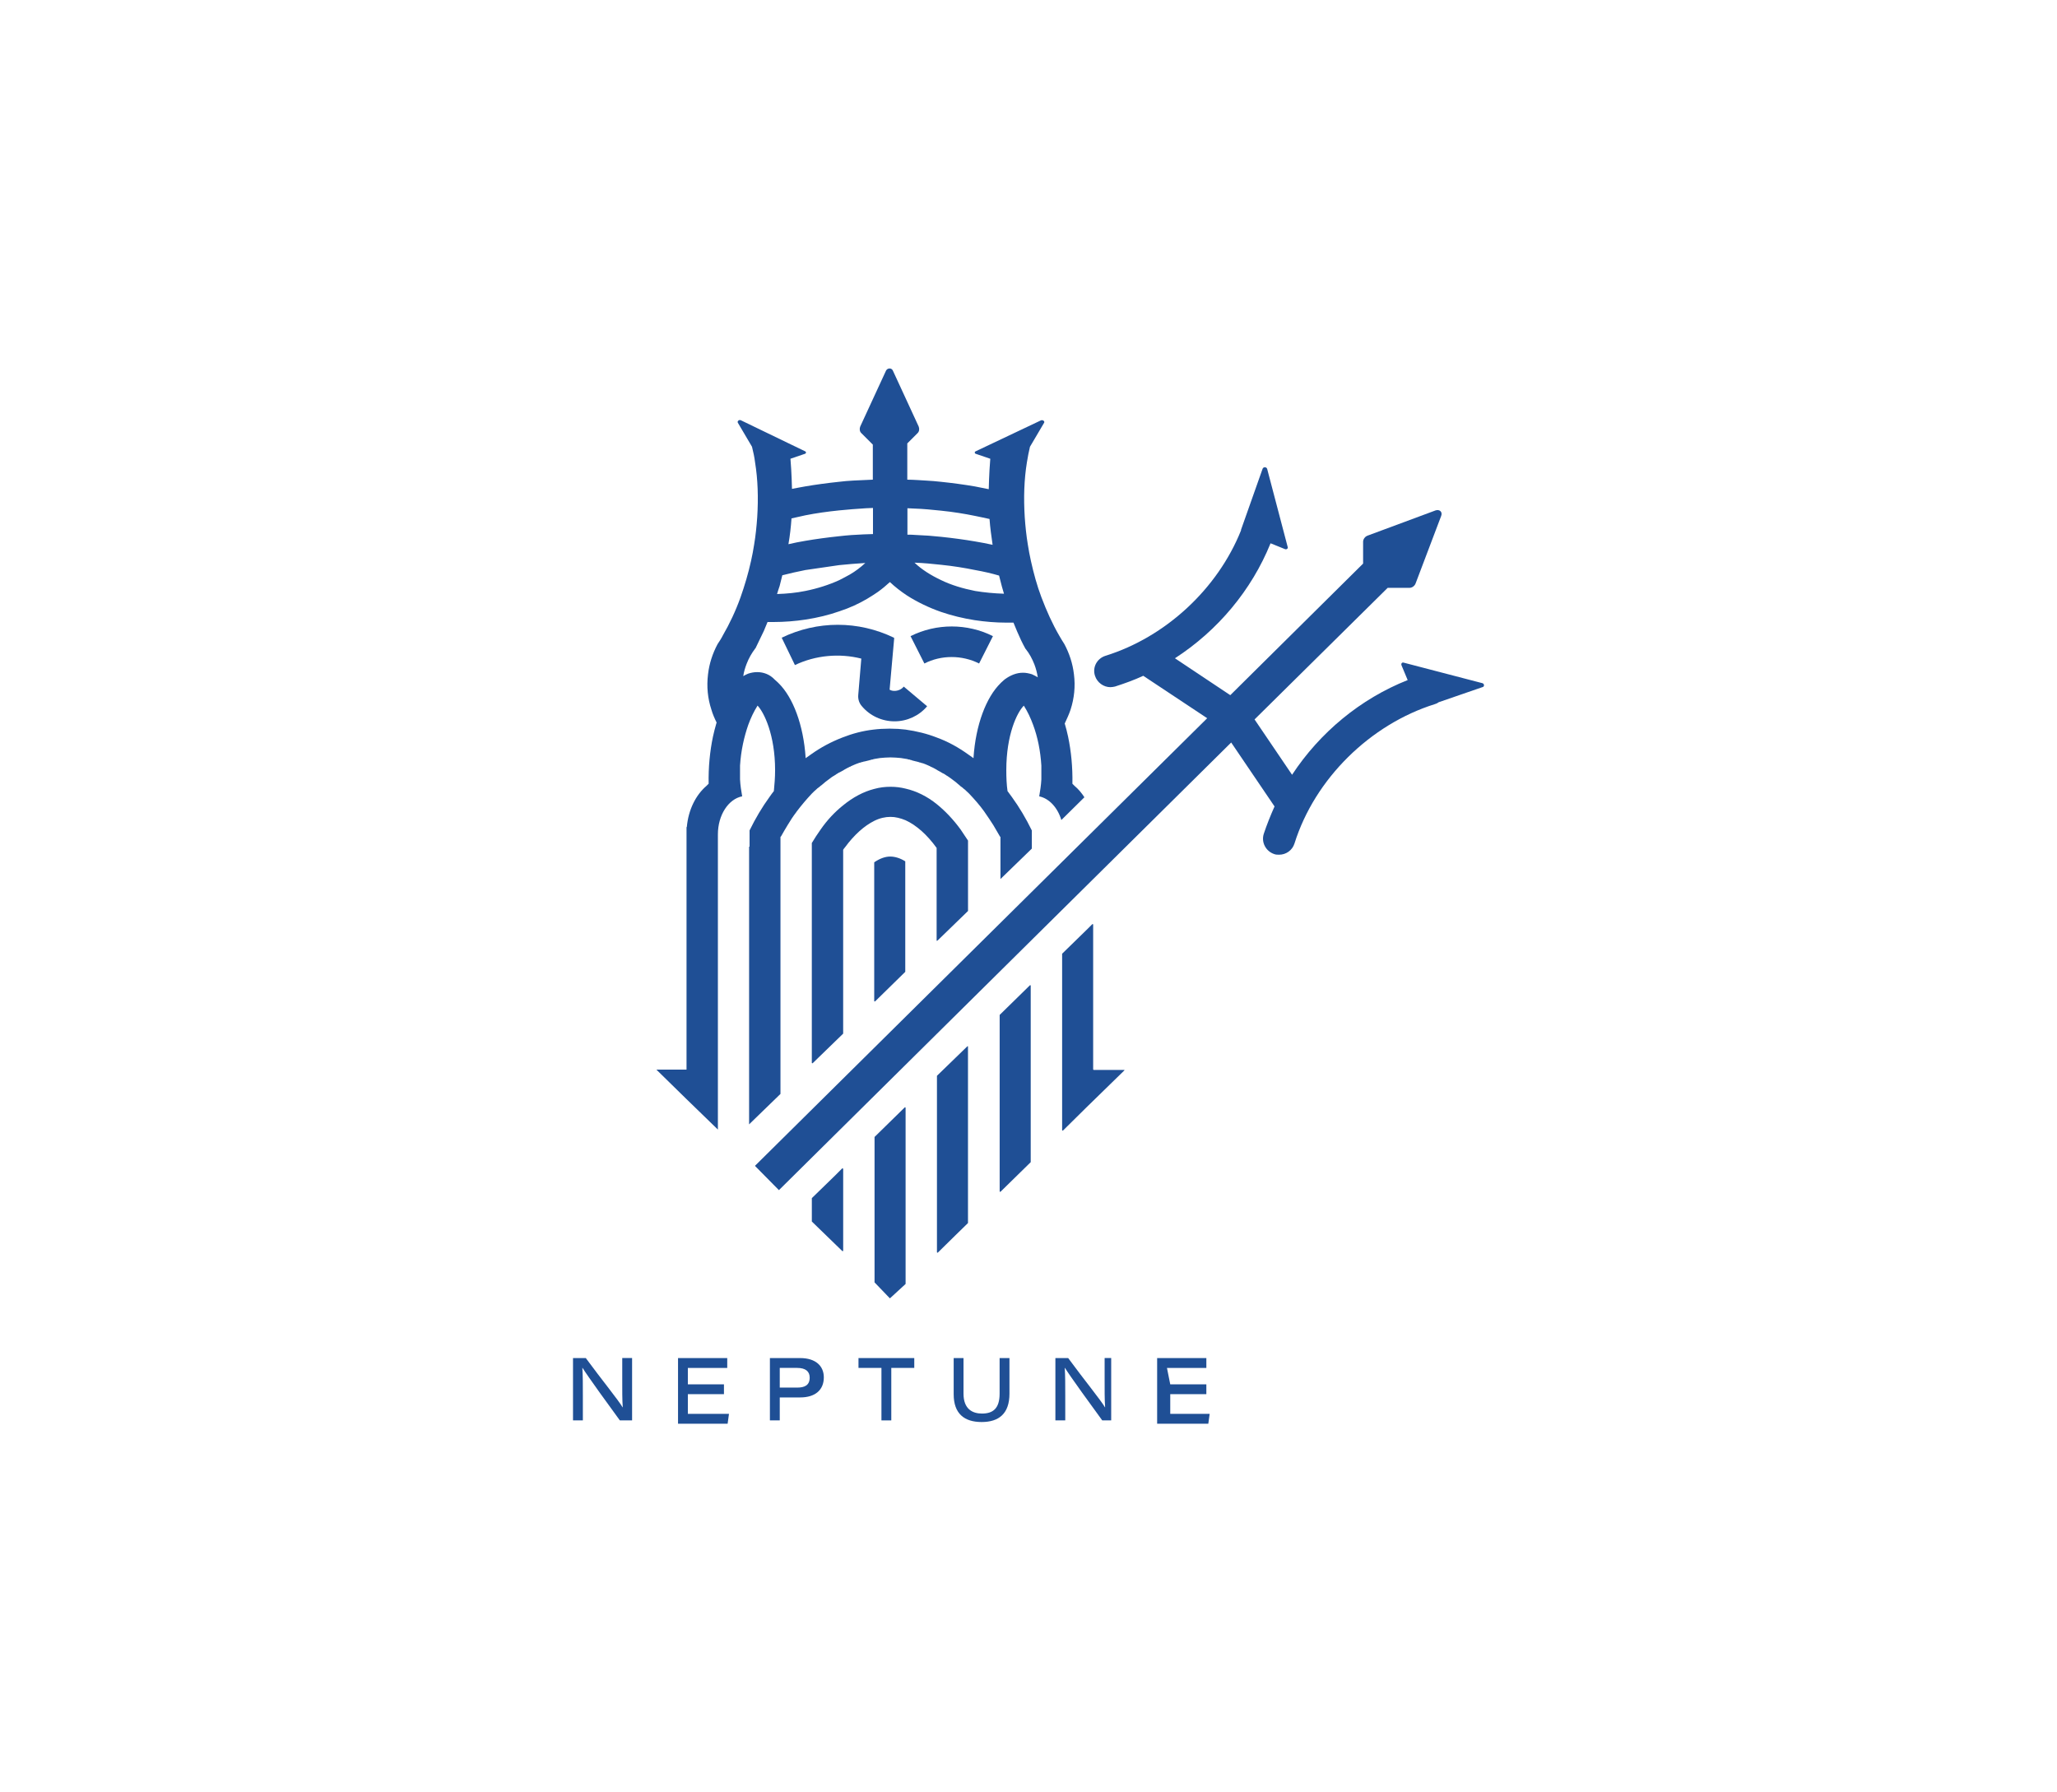
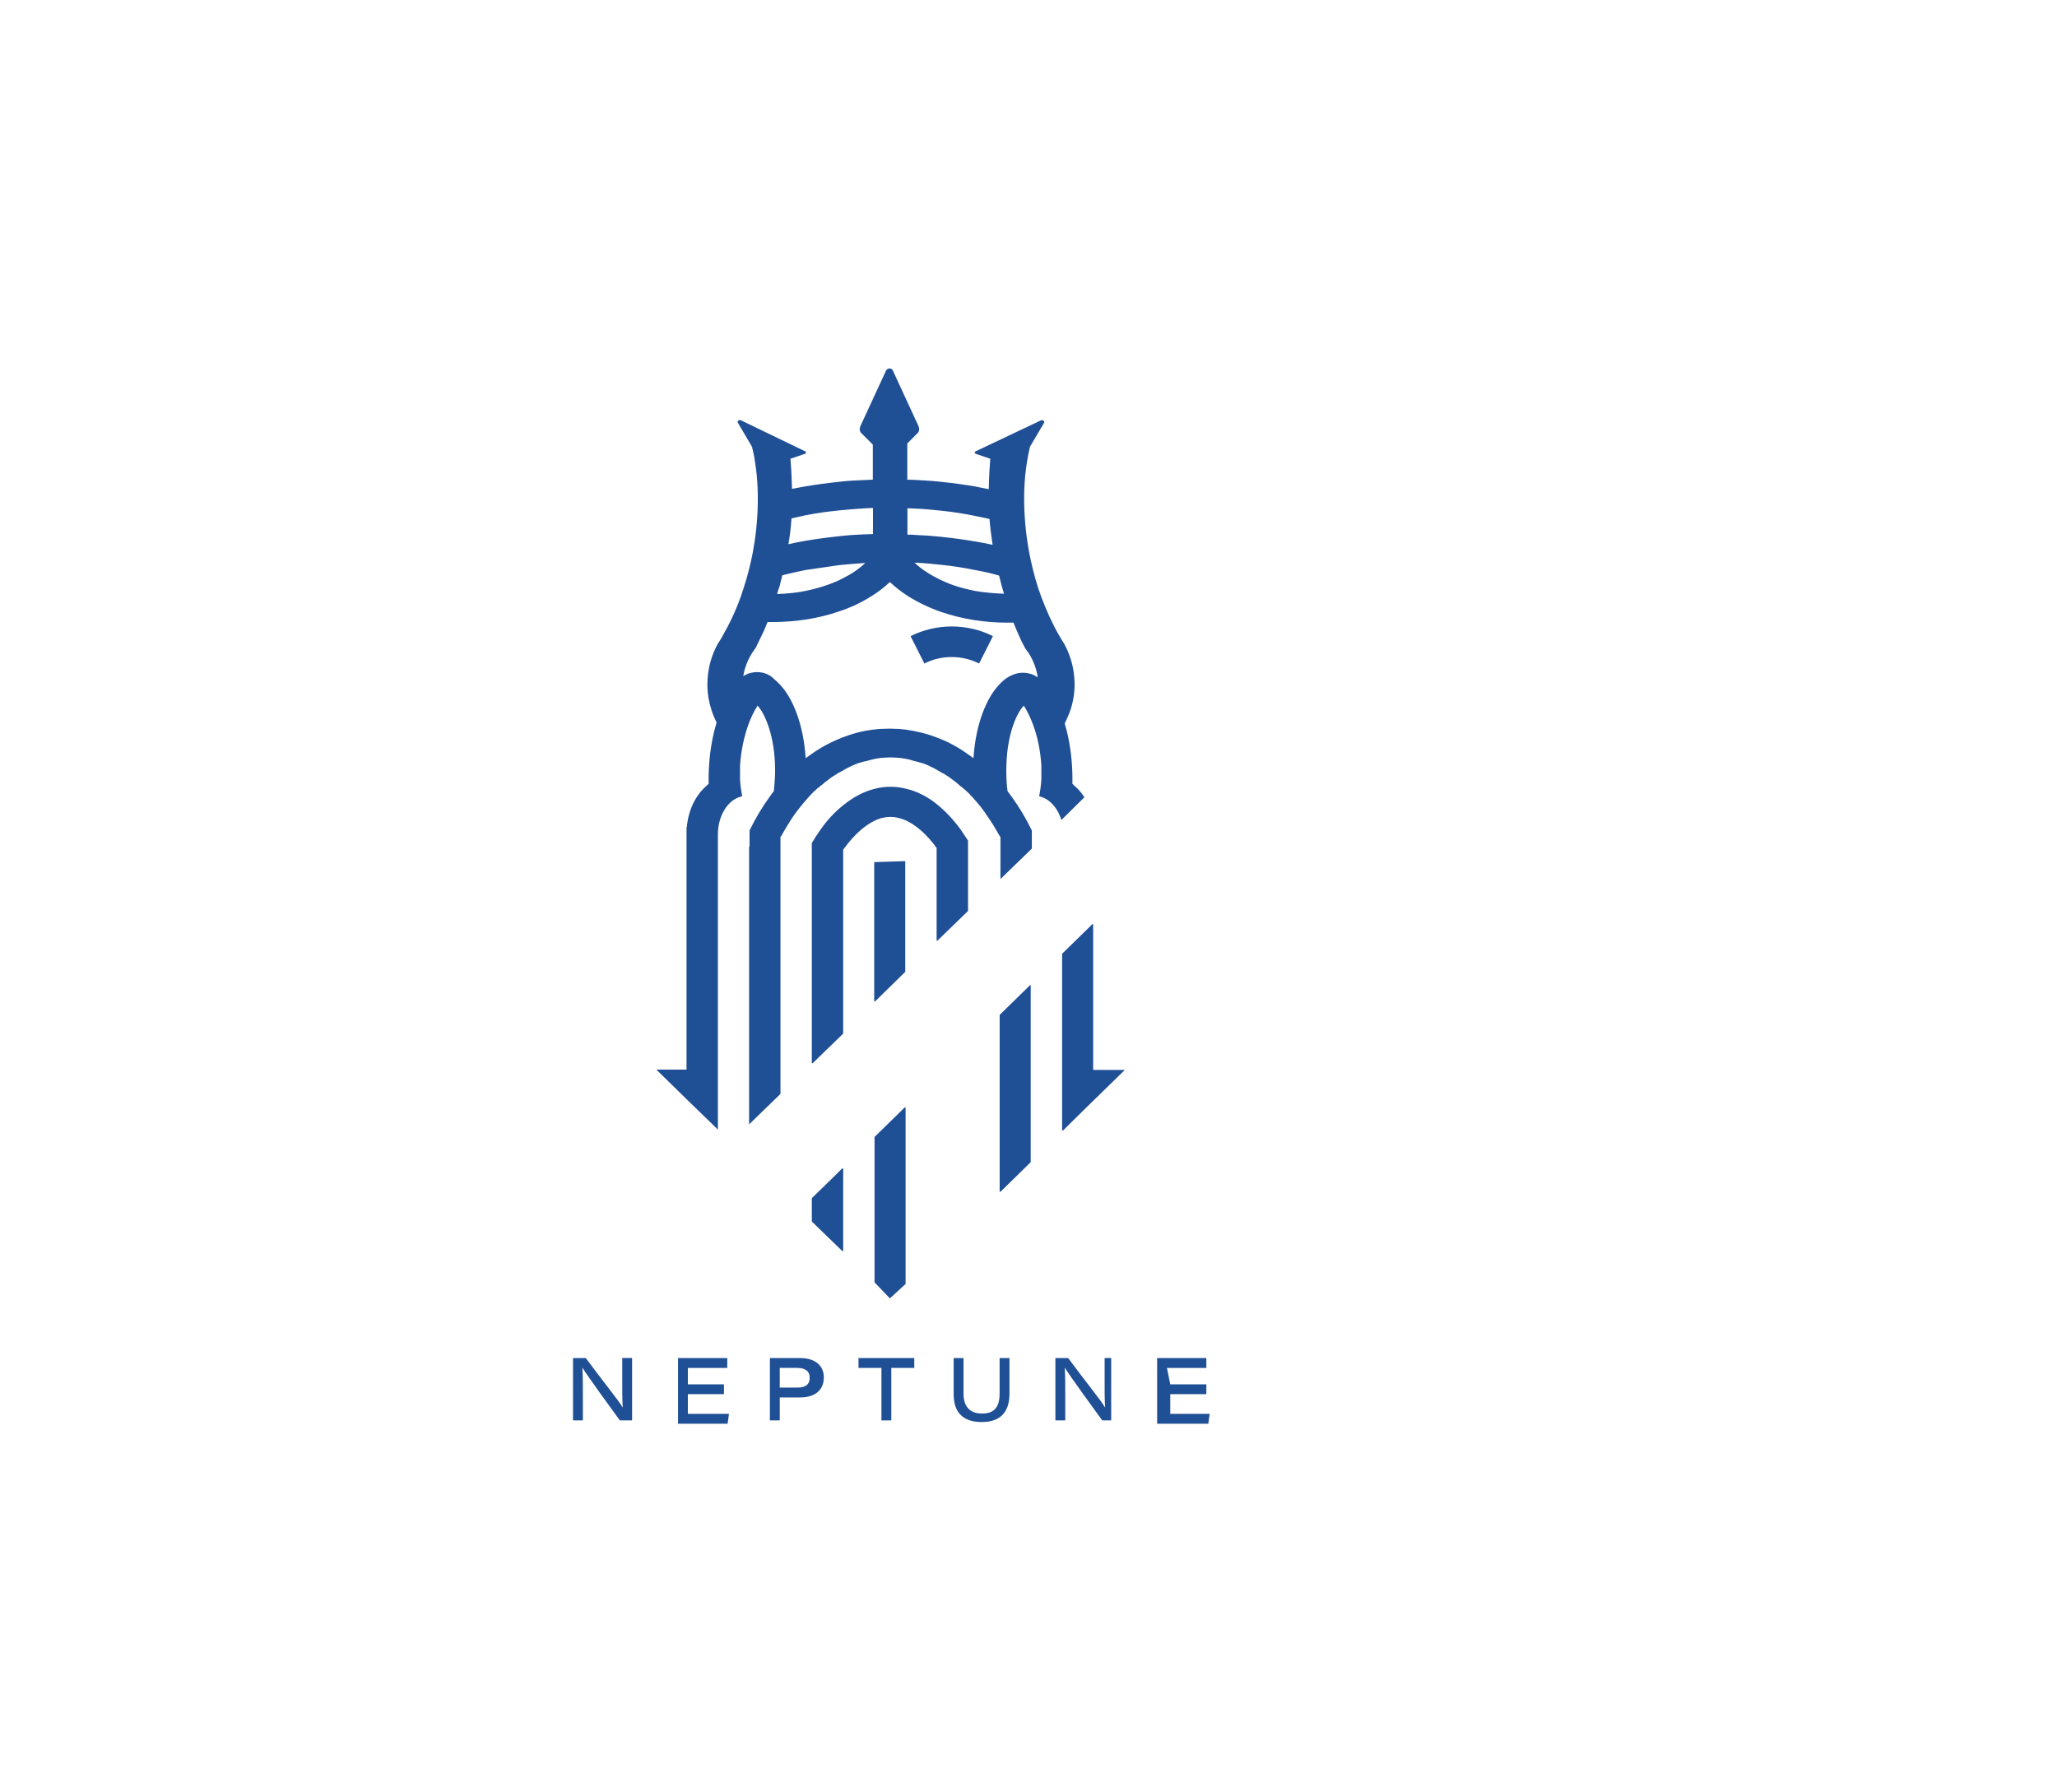
<svg xmlns="http://www.w3.org/2000/svg" id="Layer_1" data-name="Layer 1" viewBox="0 0 1103 961">
  <defs>
    <style>
      .cls-1 {
        fill: #1f4f95;
        stroke-width: 0px;
      }
    </style>
  </defs>
  <g>
    <path class="cls-1" d="M543.96,464.44l-7.75,7.58,7.75-7.58Z" />
    <path class="cls-1" d="M485.11,593.85l-16.16,15.83v77.98l8.08,8.41c.16.16.33.16.33,0l8.08-7.42.16-.17v-94.47c0-.16-.33-.33-.49-.16Z" />
    <path class="cls-1" d="M451.64,626.5l-3.79,3.79-12.04,11.71-.49.49v12.53l16.32,15.83c.16.16.49,0,.49-.16v-43.85c-.17-.33-.33-.49-.49-.33Z" />
    <path class="cls-1" d="M552.2,528.4l-16.16,15.83v94.63c0,.16.33.33.49.16l16.16-15.83v-94.63c0-.33-.33-.33-.49-.17Z" />
    <path class="cls-1" d="M602.66,573.74h-16.16c-.16,0-.33-.16-.33-.33v-77.65c0-.16-.33-.33-.49-.16l-2.47,2.47-13.68,13.35v94.63c0,.16.33.33.49.16l12.69-12.53,20.28-19.78s0-.17-.33-.17Z" />
-     <path class="cls-1" d="M518.73,561.05l-16.32,15.83v94.63c0,.16.33.33.49.16l9.56-9.4,6.59-6.43v-94.63c0-.16-.16-.33-.33-.16Z" />
-     <path class="cls-1" d="M468.94,462.29l-.17.16v74.35c0,.16.33.33.49.16l16.16-15.83v-59.19q0-.16-.16-.16c-2.64-1.65-5.44-2.47-7.91-2.47-2.64,0-5.44.99-8.41,2.97Z" />
+     <path class="cls-1" d="M468.94,462.29l-.17.16v74.35c0,.16.33.33.49.16l16.16-15.83v-59.19q0-.16-.16-.16Z" />
    <path class="cls-1" d="M502.75,504.33l16.32-15.83v-37.75c-1.32-1.98-2.64-3.96-3.96-5.93-3.96-5.44-8.24-9.89-12.69-13.52-5.28-4.29-11.05-7.09-16.82-8.41-2.64-.66-5.28-.99-8.08-.99-2.97,0-5.77.33-8.74,1.15-5.77,1.48-11.38,4.45-16.82,8.9-4.29,3.46-8.41,7.75-12.03,13.02-1.65,2.31-3.13,4.62-4.62,7.09v117.88c0,.16.33.33.49.16l16.32-15.83v-98.59c.33-.49.66-.99.99-1.32,4.95-6.76,10.39-11.54,15.66-14.18,2.97-1.48,5.94-2.14,8.74-2.14,2.64,0,5.28.66,8.08,1.81,5.77,2.64,11.54,7.75,16.65,14.84v49.79c.16,0,.33,0,.49-.16Z" />
    <path class="cls-1" d="M401.68,454.05v148.87l16.82-16.32v-137.82q.16-.16.33-.33c1.15-1.98,2.31-4.12,3.46-5.93,1.48-2.47,2.97-4.78,4.62-6.92.16-.17.16-.33.33-.49,2.64-3.46,5.28-6.59,8.08-9.56.82-.82,1.65-1.65,2.47-2.31.33-.33.66-.66.99-.82.17-.17.33-.33.66-.49.33-.33.66-.66.99-.82.33-.33.66-.49.99-.82.33-.33.82-.66,1.15-.99.49-.33.82-.66,1.32-.99.49-.33.82-.66,1.32-.99.49-.33.99-.82,1.65-1.15.16,0,.16-.17.33-.17.49-.33.99-.66,1.48-.99.16,0,.16-.17.33-.17.49-.33.99-.66,1.48-.82.66-.33,1.15-.66,1.81-.99.16-.17.33-.17.49-.33.49-.33.99-.49,1.48-.82.33-.17.66-.33.99-.49.33-.16.49-.33.82-.33,0,0,.16,0,.16-.16.49-.16.99-.49,1.48-.66.33-.16.82-.33,1.15-.49.49-.16.99-.33,1.32-.49.33-.16.82-.33,1.15-.33.33-.16.82-.33,1.15-.33.49-.16.82-.33,1.32-.33.17,0,.33-.16.66-.16.49-.17.82-.17,1.32-.33.33-.16.82-.16,1.15-.33.17,0,.33,0,.49-.17h.17c.16,0,.49,0,.66-.16.16,0,.49-.16.66-.16.99-.17,1.98-.33,2.97-.49,1.81-.16,3.63-.33,5.44-.33h.33c1.81,0,3.63.17,5.44.33.99.16,1.98.33,2.97.49.16,0,.49,0,.66.16.16,0,.49.16.66.16h.17c.16,0,.33,0,.49.17.33,0,.82.16,1.15.33.49.16.82.16,1.32.33.17,0,.33.16.66.16.49.16.82.16,1.32.33.33.17.82.33,1.15.33.33.16.82.33,1.15.33.49.17.99.33,1.32.49.33.16.82.33,1.15.49.49.16.99.49,1.48.66,0,0,.17,0,.17.16.33.17.49.17.82.33.33.16.66.33.99.49.49.33.99.49,1.48.82.16.16.33.16.49.33.66.33,1.15.66,1.81.99.49.33.99.66,1.48.82.16,0,.16.17.33.17.49.33.99.66,1.48.99.16,0,.16.17.33.17.49.33.99.66,1.65,1.15.49.33.82.66,1.32.99.49.33.82.66,1.32.99.33.33.82.66,1.15.99s.66.49.99.82c.33.33.66.66.99.82.17.16.49.33.66.49.33.33.66.66.99.82.82.82,1.65,1.48,2.47,2.31,2.8,2.97,5.61,6.1,8.08,9.56.16.16.16.33.33.49,1.65,2.31,3.13,4.62,4.62,6.92,1.15,1.98,2.31,3.96,3.46,5.93,0,.17.17.17.33.33v22.59l16.82-16.32v-9.73c-3.13-6.43-6.76-12.53-10.72-17.97-.82-.99-1.48-2.14-2.31-3.13-.49-3.46-.66-7.09-.66-11.21,0-19.12,5.77-30.99,9.4-34.62,1.98,3.13,3.63,6.59,4.95,10.22,2.47,6.59,3.96,14.01,4.45,21.93v7.42c-.16,3.13-.66,6.26-1.15,9.07,5.44,1.15,9.89,6.1,11.87,12.69l12.36-12.2c-1.48-2.31-3.3-4.45-5.28-6.1-.17-.16-.49-.49-.66-.66-.17-.16-.33-.33-.49-.49.16-8.9-.66-17.31-2.31-25.22-.49-2.47-1.15-4.78-1.81-7.09,1.15-2.47,2.31-4.95,3.13-7.42,1.98-6.1,2.64-12.53,1.81-18.96-.66-5.77-2.47-11.21-5.11-16.16-.99-1.48-1.81-2.97-2.8-4.62-3.63-6.26-6.76-13.19-9.56-20.61-2.31-6.1-4.12-12.69-5.61-19.45-.66-2.8-1.15-5.77-1.65-8.74-.82-4.95-1.32-9.89-1.65-14.67-.66-10.39-.33-20.28,1.15-29.35.49-2.97.99-5.77,1.65-8.41l7.58-12.86c.49-.82-.66-1.65-1.65-1.32l-35.12,16.65c-.66.33-.49,1.15.16,1.32l7.75,2.64c-.16,1.32-.66,9.07-.82,16.32-2.47-.49-4.95-.99-7.42-1.48-5.77-.99-11.87-1.81-18.13-2.47-2.64-.33-5.28-.49-7.91-.66-3.3-.16-6.76-.49-10.22-.49v-19.45l5.61-5.61c.82-.82.99-2.31.49-3.46l-13.85-30c-.66-1.48-2.8-1.48-3.63,0l-13.85,30c-.49,1.15-.33,2.64.49,3.46l6.26,6.26v18.79c-3.63.16-7.09.33-10.55.49-2.64.16-5.11.33-7.58.66-6.26.66-12.36,1.48-18.13,2.47-2.47.49-4.78.82-7.09,1.32-.16-7.25-.66-14.84-.82-16.16l7.75-2.64c.66-.16.82-.99.16-1.32l-34.46-16.65c-.99-.49-2.14.49-1.65,1.32l7.58,12.86c.66,2.64,1.32,5.61,1.65,8.41,1.48,9.07,1.81,18.96,1.15,29.35-.33,4.78-.82,9.73-1.65,14.67-.49,2.97-.99,5.94-1.65,8.74-1.48,6.76-3.46,13.35-5.61,19.45-2.64,7.42-5.93,14.34-9.56,20.61-.82,1.65-1.81,3.13-2.8,4.62-2.64,4.95-4.45,10.39-5.11,16.16-.82,6.59-.16,13.02,1.81,18.96.66,2.31,1.65,4.62,2.8,6.92,0,.16-.16.33-.16.49-.66,2.31-1.32,4.78-1.81,7.09-1.65,7.91-2.47,16.32-2.31,25.22-.16.16-.33.33-.49.49s-.49.49-.66.66c-5.61,4.78-9.73,12.69-10.55,22.09h-.16v130.08h-16.16l16.16,15.83,16.82,16.32v-158.27c0-10.39,5.61-18.96,13.02-20.44-.49-2.8-.99-5.77-1.15-9.07v-7.42c.49-7.91,2.14-15.33,4.45-21.93,1.32-3.63,2.97-7.09,4.95-10.22,3.46,3.63,9.4,15.66,9.4,34.62,0,4.12-.33,7.75-.66,11.21-.82.99-1.48,1.98-2.31,3.13-3.96,5.44-7.58,11.54-10.72,17.97v8.74h-.33ZM535.72,308.64c.49,1.98.99,3.79,1.48,5.77.33,1.32.82,2.64,1.15,3.96-5.28-.16-10.55-.66-15.5-1.48-6.59-1.32-12.69-3.13-18.13-5.77-5.61-2.64-10.55-5.77-14.34-9.4,4.95.16,9.73.66,14.34,1.15,6.43.66,12.53,1.65,18.13,2.8,4.62.82,8.9,1.81,12.86,2.97ZM486.59,272.54c1.15,0,2.31.16,3.46.16,5.11.16,9.89.66,14.67,1.15,6.43.66,12.53,1.65,18.13,2.8,2.64.49,5.28,1.15,7.75,1.65.33,4.62.99,9.23,1.65,13.85-3.13-.66-6.26-1.32-9.4-1.81-5.77-.99-11.87-1.81-18.13-2.47-4.45-.49-8.9-.82-13.52-.99-1.48-.16-3.13-.16-4.62-.16v-14.18ZM424.43,277.98c2.47-.49,4.95-1.15,7.42-1.65,5.77-1.15,11.71-1.98,18.13-2.64,4.62-.49,9.4-.82,14.34-1.15,1.32,0,2.47-.16,3.79-.16v14.01c-1.65,0-3.3.16-4.95.16-4.45.16-8.9.49-13.19.99-6.26.66-12.36,1.48-18.13,2.47-3.13.49-6.1,1.15-9.07,1.81.82-4.62,1.32-9.23,1.65-13.85ZM418.01,314.41c.49-1.98.99-3.96,1.48-5.93,3.96-.99,8.08-1.98,12.36-2.8l18.13-2.64c4.45-.49,9.23-.82,14.01-1.15-2.47,2.31-5.28,4.45-8.41,6.26-1.81.99-3.63,1.98-5.61,2.97-5.44,2.47-11.54,4.45-18.13,5.77-4.78.99-9.89,1.48-15.17,1.65.49-1.48.82-2.8,1.32-4.12ZM405.97,360.41c-1.65,0-3.3.33-4.78.82-.82.33-1.81.82-2.64,1.32.33-2.31.99-4.45,1.81-6.59,1.15-2.97,2.64-5.61,4.62-8.24l.16-.16c1.48-2.97,2.97-6.1,4.45-9.23.66-1.65,1.32-3.13,1.98-4.78h3.13c5.94,0,11.87-.49,17.31-1.32,6.43-.99,12.53-2.47,18.14-4.45,1.48-.49,2.8-.99,4.12-1.48,5.11-1.98,9.73-4.45,14.01-7.25.82-.49,1.65-1.15,2.47-1.65,2.31-1.65,4.45-3.46,6.43-5.28,2.8,2.64,5.77,4.95,9.23,7.25,5.44,3.46,11.54,6.43,18.13,8.74,5.77,1.98,11.87,3.46,18.13,4.45,5.44.82,11.21,1.32,16.98,1.32h3.79c.66,1.65,1.32,3.3,1.98,4.78,1.32,3.13,2.8,6.26,4.45,9.23l.17.16c1.98,2.47,3.46,5.28,4.62,8.24.82,2.14,1.48,4.62,1.81,6.92-.99-.66-2.14-1.15-3.13-1.65-1.65-.49-3.13-.82-4.78-.82-3.46,0-6.76,1.32-9.89,3.63-.49.49-1.15.99-1.65,1.48-.16.16-.33.33-.49.49-7.75,7.58-13.35,22.42-14.51,39.9v.33c-.99-.66-1.81-1.32-2.8-1.98-5.28-3.79-10.88-6.92-16.82-9.07-5.44-2.14-11.05-3.46-16.82-4.29-2.64-.33-5.28-.49-8.08-.49h-.99c-2.64,0-5.44.16-8.08.49-5.77.66-11.38,2.14-16.82,4.29-5.94,2.31-11.54,5.28-16.82,9.07-.99.66-1.81,1.32-2.8,1.98v-.33c-1.15-17.48-6.76-32.31-14.51-39.9-.16-.17-.33-.33-.49-.49-.49-.49-1.15-.99-1.65-1.48-2.47-2.64-5.77-3.96-9.4-3.96Z" />
-     <path class="cls-1" d="M794.88,366.34l-42.37-11.05c-.82-.16-1.32.66-.99,1.48l3.3,7.91c-25.39,10.06-47.15,28.19-61.99,50.78l-20.11-29.68,71.38-70.56h11.71c1.32,0,2.8-.99,3.3-2.47l13.68-36.1c.82-2.14-.82-3.63-2.97-2.97l-36.43,13.52c-1.48.49-2.47,1.98-2.47,3.3v11.71l-71.22,70.56-29.68-19.78c22.92-14.84,41.05-36.43,51.27-61.66l7.75,3.13c.82.33,1.65-.33,1.48-.99l-11.05-42.04c-.33-1.15-2.14-1.15-2.47,0l-11.54,32.64v.33c-12.53,31.32-40.39,57.21-72.7,67.26-4.62,1.48-7.09,6.26-5.61,10.72,1.15,3.63,4.62,6.1,8.24,6.1.82,0,1.65-.16,2.47-.33,5.11-1.65,10.22-3.46,15.17-5.77l34.29,22.75-242.51,240.04,12.86,13.02,242.51-240.04,23.25,34.29c-2.14,4.78-4.12,9.73-5.77,14.67-1.48,4.62,1.15,9.4,5.61,10.88.82.33,1.81.33,2.64.33,3.63,0,7.09-2.31,8.24-6.1,10.88-34.62,40.56-63.8,75.34-74.68.66-.16,1.32-.49,1.98-.99l23.41-8.08c1.15-.16,1.15-1.81,0-2.14Z" />
    <path class="cls-1" d="M525.01,355.79l7.42-14.67c-13.85-6.92-30.33-6.92-44.18,0l7.42,14.67c9.07-4.62,20.11-4.62,29.35,0Z" />
-     <path class="cls-1" d="M461.85,353.16l-1.65,19.62c-.16,2.14.49,4.29,1.98,5.94,4.29,5.11,10.72,8.08,17.48,8.08s13.19-2.97,17.48-8.08l-12.53-10.55c-1.15,1.48-3.13,2.31-4.95,2.31-.99,0-1.81-.16-2.64-.66l2.47-27.7h-.16v-.16c-19.12-9.23-41.05-9.23-60.17,0l7.09,14.67c11.05-5.28,23.9-6.43,35.61-3.46Z" />
  </g>
  <g>
    <path class="cls-1" d="M307.26,761.67v-33.43h6.85c8.28,11.27,17.71,22.86,19.72,26.39h.1c-.31-4.12-.27-9.58-.27-14.97v-11.43h5.28v33.43h-6.57c-4.67-6.33-17.63-24.24-20-28.15h-.1c.27,4.31.27,9.12.27,15.09v13.07h-5.28Z" />
    <path class="cls-1" d="M388.2,747.6h-19.36v10.56h22.05l-.72,5.28h-26.6v-35.19h26.39v5.28h-21.12v8.8h19.36v5.28Z" />
    <path class="cls-1" d="M412.84,728.24h16.18c8.49,0,12.73,4.35,12.73,10.35,0,6.86-4.75,10.76-12.63,10.76h-11v12.32h-5.28v-33.43ZM418.12,744.08h9.28c4.03,0,6.77-1.22,6.77-5.37,0-3.3-2.17-5.19-6.77-5.19h-9.28v10.56Z" />
    <path class="cls-1" d="M472.66,733.52h-12.32v-5.28h29.91v5.28h-12.32v28.15h-5.28v-28.15Z" />
    <path class="cls-1" d="M516.65,728.24v19.08c0,8.4,4.95,10.68,9.9,10.68,5.86,0,9.46-2.67,9.46-10.68v-19.08h5.28v19.08c0,10.74-5.67,15.22-14.92,15.22s-14.99-4.45-14.99-14.89v-19.41h5.28Z" />
    <path class="cls-1" d="M565.92,761.67v-33.43h6.85c8.27,11.27,17.71,22.86,19.72,26.39h.1c-.31-4.12-.27-9.58-.27-14.97v-11.43h3.52v33.43h-4.8c-4.67-6.33-17.63-24.24-20-28.15h-.1c.27,4.31.27,9.12.27,15.09v13.07h-5.28Z" />
    <path class="cls-1" d="M646.87,747.6h-19.36v10.56h21.13l-.72,5.28h-27.44v-35.19h26.39v5.28h-21.12l1.76,8.8h19.36v5.28Z" />
  </g>
</svg>